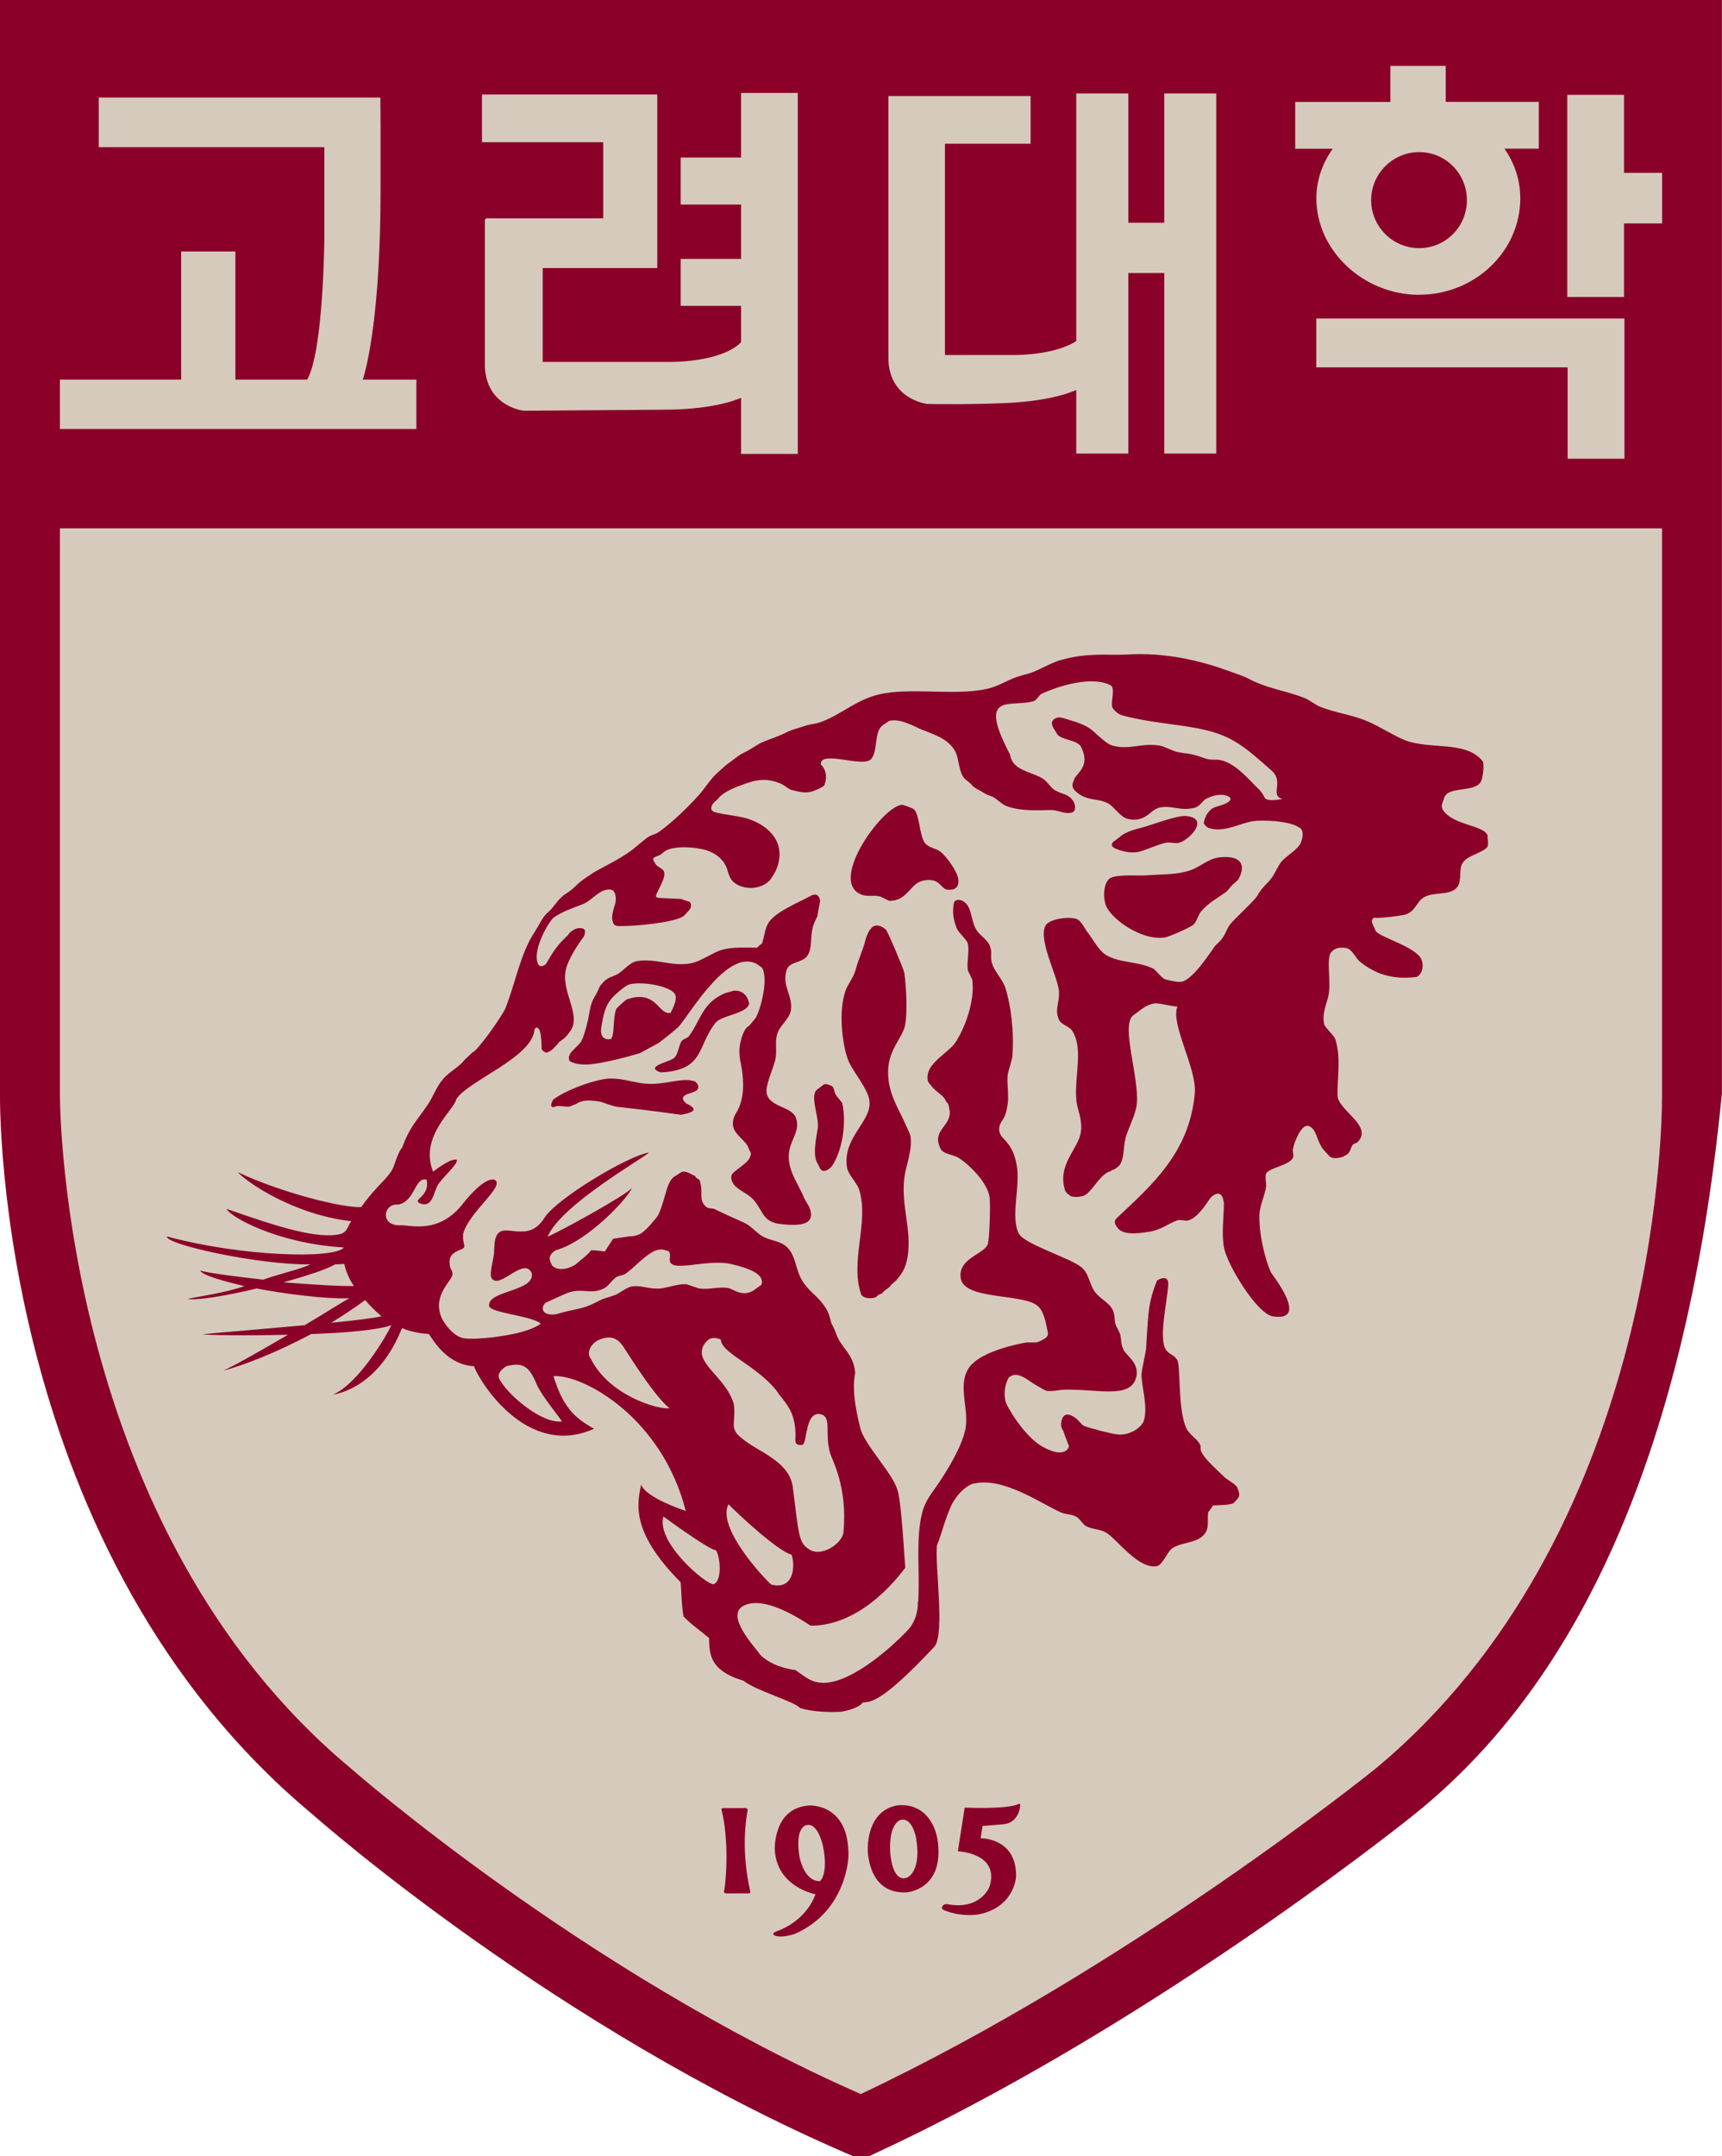
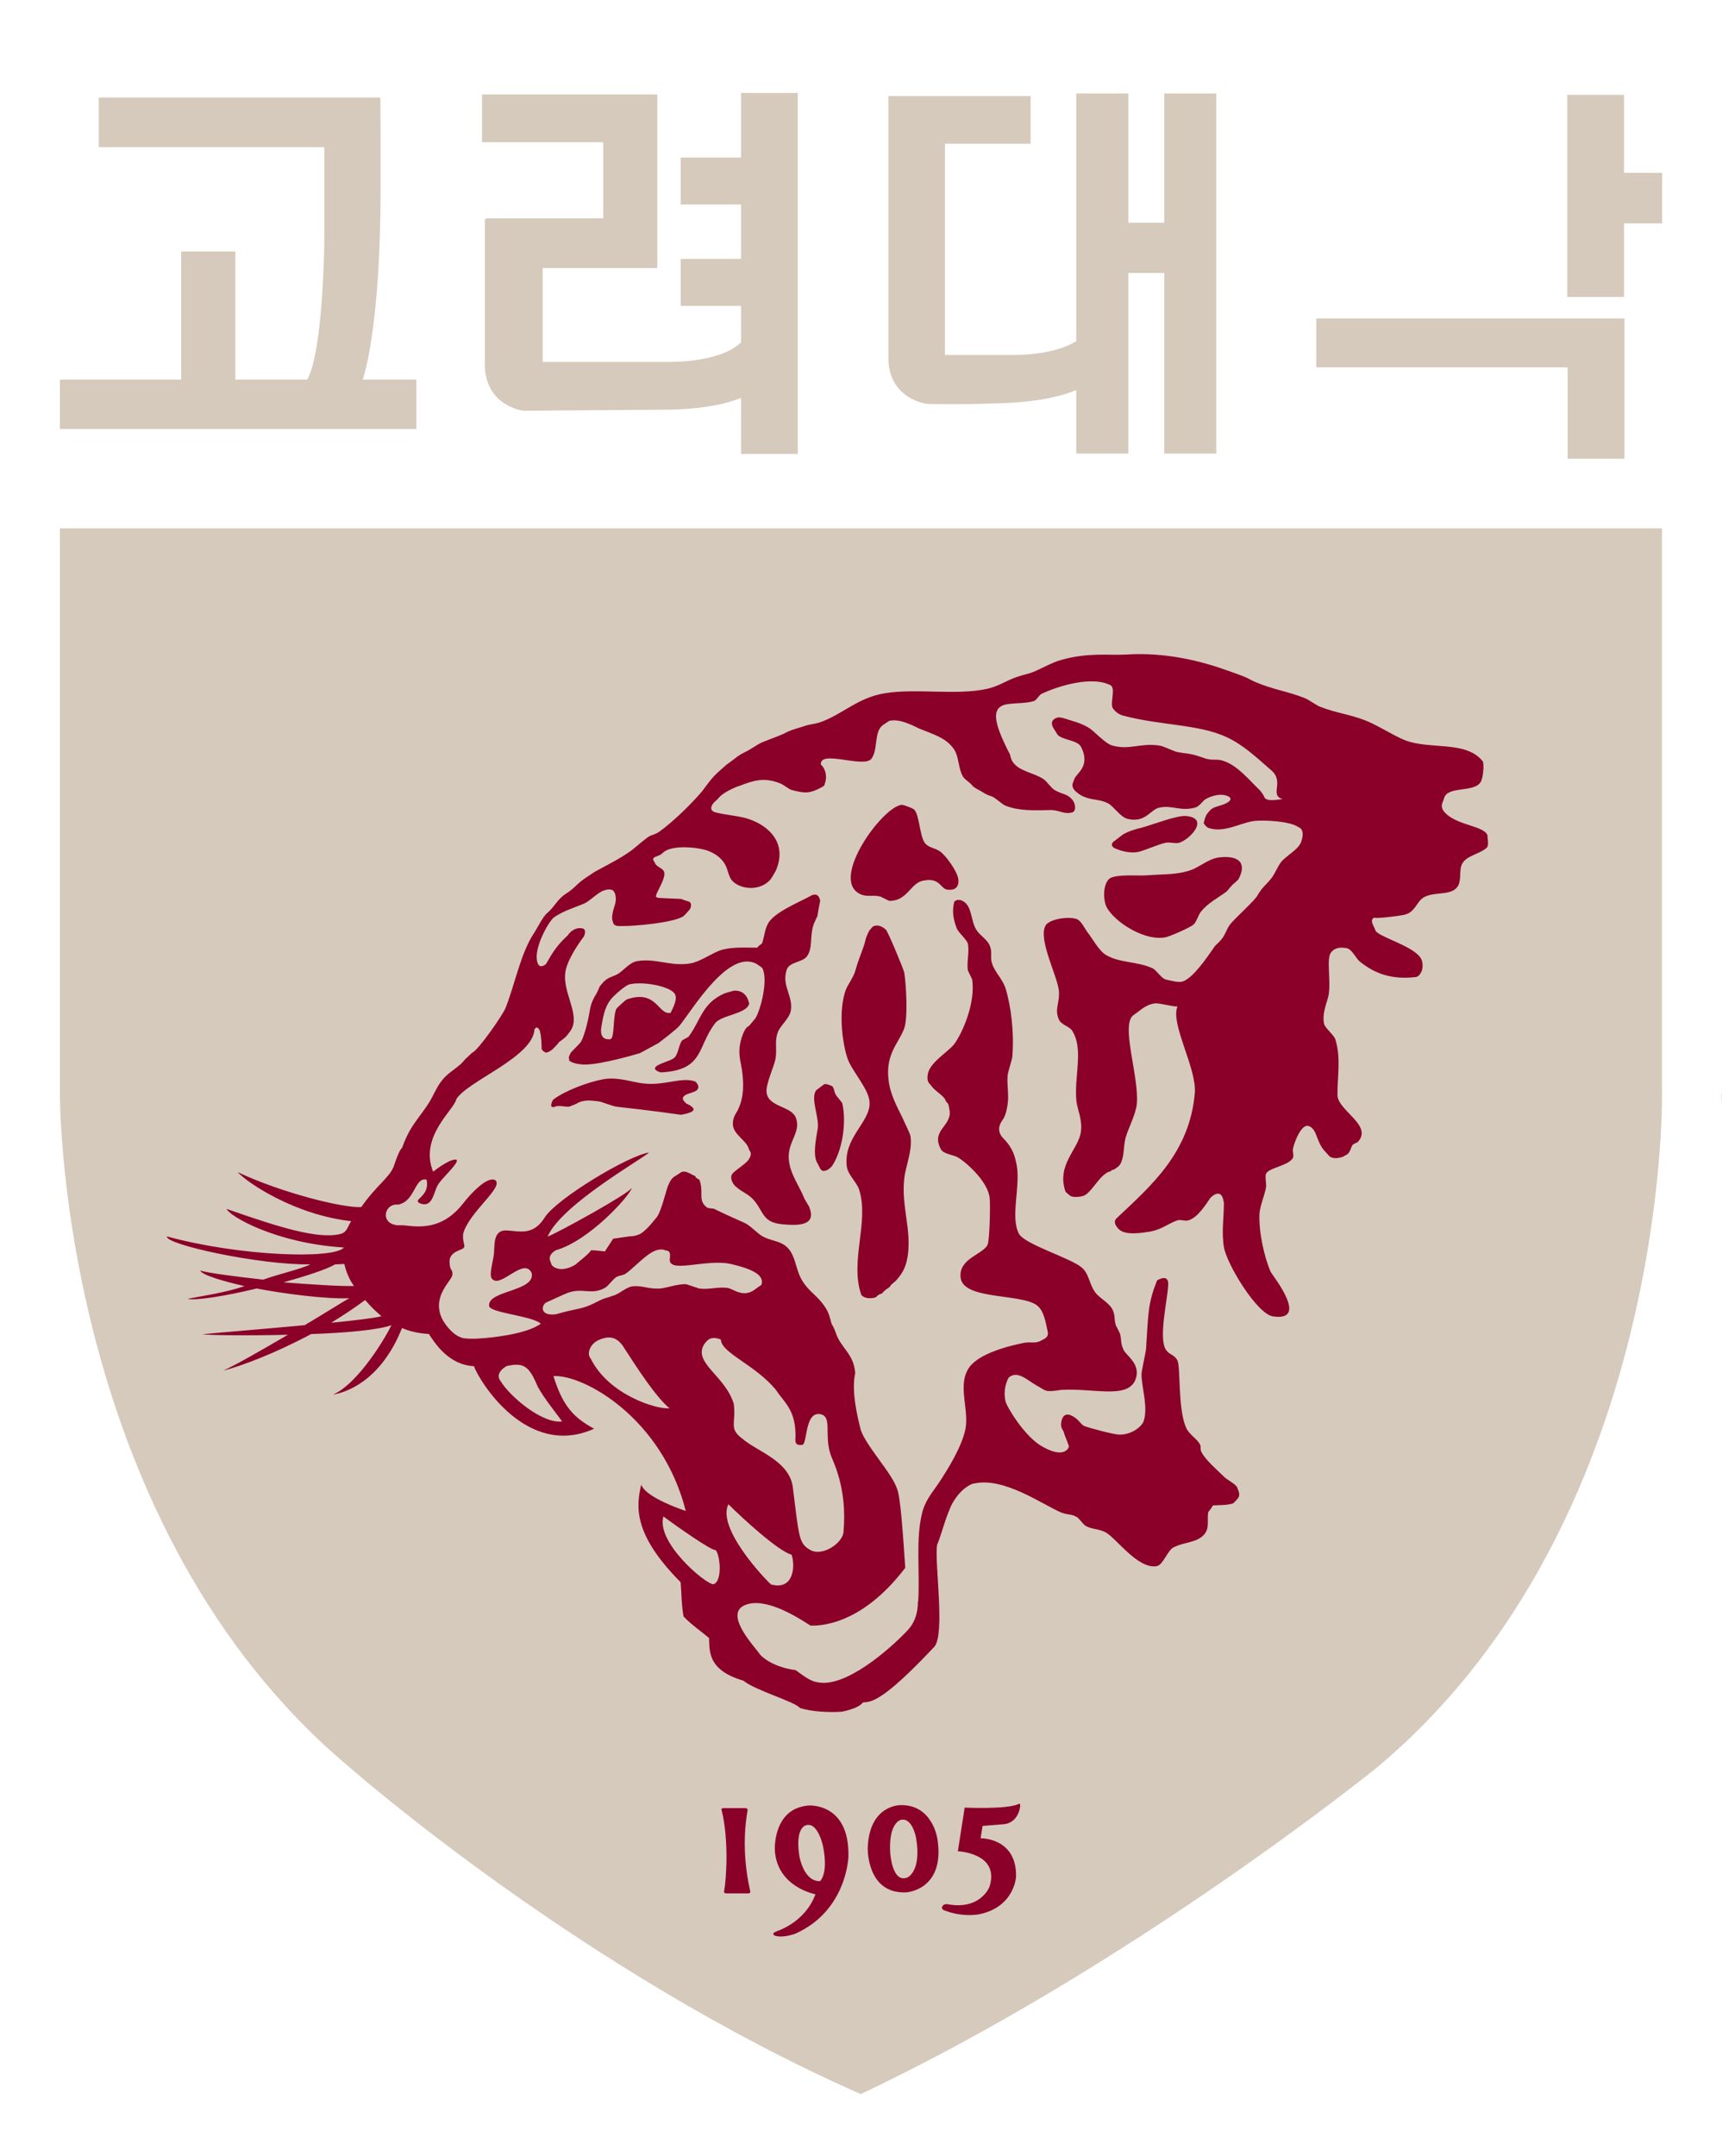
<svg xmlns="http://www.w3.org/2000/svg" id="_레이어_2" data-name="레이어 2" viewBox="0 0 200 250.35">
  <defs>
    <style>
      .cls-1 {
        fill: #d6cabc;
      }

      .cls-2 {
        fill: #8b0029;
      }
    </style>
  </defs>
  <g id="_레이어_1-2" data-name="레이어 1">
    <g>
-       <path class="cls-2" d="M199.99,126.96V0H0V127.04c-.02,2.13-.14,53.29,36.29,83.61l-.08-.07c1.14,1.02,28.39,24.9,62.24,39.49l.67,.28h1.82l.69-.33c31.15-14.45,59.67-37,62.4-39.17,.12-.1,.17-.14,.21-.17,17.79-14.23,31.46-39.81,35.75-83.72Z" />
+       <path class="cls-2" d="M199.99,126.96V0V127.04c-.02,2.13-.14,53.29,36.29,83.61l-.08-.07c1.14,1.02,28.39,24.9,62.24,39.49l.67,.28h1.82l.69-.33c31.15-14.45,59.67-37,62.4-39.17,.12-.1,.17-.14,.21-.17,17.79-14.23,31.46-39.81,35.75-83.72Z" />
      <path class="cls-1" d="M193.03,127.04v.31c0,4.29-.77,50.95-33.21,77.95-.26,.21-28.56,23.05-59.85,37.83-32.25-14.19-58.89-37.52-59.16-37.76l-.08-.07C7.34,177.51,6.96,128.9,6.96,127.12V61.34H193.03V127.04s0,0,0,0Z" />
      <path class="cls-2" d="M84.34,219.83h2.56c.35,0,.22-.32,.22-.32-1.04-4.59-.5-8.19-.3-9.26,0,0,.1-.32-.27-.32h-2.52c-.34,0-.21,.26-.21,.26,.86,3.53,.52,8,.3,9.29,0,0-.16,.34,.22,.34h0Zm9.47-10.19c-4.07,.39-3.82,5.16-3.82,5.16,.25,4.32,4.72,5.13,4.72,5.13-1.22,3.31-4.49,4.29-4.49,4.29-.77,.3-.21,.52-.21,.52,.98,.32,2.4-.25,2.4-.25,5.97-2.68,6.13-8.94,6.13-8.94,.13-6.39-4.74-5.92-4.74-5.92m1.45,8.78c-1.95,.06-2.42-2.97-2.42-2.97-.5-3.33,.79-3.52,.79-3.52,1.37-.43,1.96,2.4,1.96,2.4,.67,3.26-.34,4.09-.34,4.09Zm13.62-4.92s-.54-3.96-4.25-3.91c0,0-3.67-.09-3.84,4.99,0,0-.14,5.37,4.5,5.14,0,0,4.54-.28,3.59-6.22m-3.53,4.51c-1.76,.64-1.95-2.94-1.95-2.94-.19-3.43,1.21-3.76,1.21-3.76,1.41-.35,1.81,2.17,1.81,2.17,.64,3.9-1.07,4.54-1.07,4.54Zm4.62,3.07c3.92,.77,4.96-2,4.96-2,1.25-3.94-3.67-4.13-3.67-4.13l.79-5.07s4.94,.23,6.26-.42c0,0,.31-.21,.14,.54,0,0-.27,1.68-1.89,1.81l-2.43,.2-.23,1.43s4.2-.09,4.12,4.45c0,0-.16,3.51-4.26,4.37,0,0-1.92,.42-4.14-.48,0,0-.34-.16-.16-.43,0,0,.16-.32,.5-.25Zm-14.46-95.01c.31-.38,.71-.11,1.05,0,.32,.09,.32,.71,.51,1.02,.1,.22,.71,.84,.77,1.03,.5,2.28,0,5.27-1.03,7.01-.29,.53-.76,.81-1.1,.83-.43,.04-.57-.6-.72-.83-.66-.92-.16-3.1,0-4.13,.17-1.31-.86-3.43-.2-4.39,0,0,.71-.55,.72-.55Zm-31.03,2.41c.56-.17,1.35,.11,1.69,0l.75-.3c.86-.55,1.72-.4,2.59-.3,.44,.05,1.73,.61,2.16,.63,.69,.08,3.95,.43,7.43,.93-.03-.01,1.85-.25,1.38-.77,.3,.34-.05-.28-.76-.53l-.24-.26s-.6-.52,.52-.9c-.43,.12,.74-.17,.96-.41,.45-.48-.21-1-.21-1-1.64-.55-3.49,.5-5.95,.24-1.21-.1-2.94-.79-4.65-.51-1.86,.33-4.6,1.38-5.91,2.4,0,0-.62,1.09,.25,.8h0Zm20.76-13.45c1.68-.1,1.75,1.64,1.79,1.46-.19,1.24-3.24,1.35-3.96,2.32-2.13,2.77-1.25,5.43-6.28,5.71,0,0-1.01-.23-.62-.65,.32-.34,1.54-.66,1.99-.93,.65-.37,.6-1.42,1.03-2.07,.09-.16,.66-.36,.8-.5,1.41-1.91,1.57-3.85,4.07-4.98,.1-.06,1.01-.32,1.19-.36h0Z" />
      <path class="cls-2" d="M101.36,107.59c.57-.32,1.14,0,1.52,.34,.22,.15,2.06,4.57,2.15,5.01,.24,1.6,.42,5.31-.02,6.49-.62,1.65-2.15,2.93-1.82,5.87,.18,1.73,.94,3.07,1.67,4.57,.09,.25,.84,1.72,.88,2.02,.28,1.58-.58,3.62-.71,4.9-.39,3.19,.89,6.08,.38,9.12-.21,1.31-.64,1.97-1.35,2.78l-.57,.49c-.16,.32-.44,.42-.73,.65l-.35,.36c-.54,.13-.59,.44-.81,.47-1.36,.3-1.64-.49-1.56-.31-1.38-3.9,.93-8.45-.25-12.21-.27-.86-1.29-1.73-1.43-2.65-.47-3.37,2.68-5.15,2.64-7.42,0-1.61-2.13-3.72-2.61-5.31-.6-1.87-1-5.44-.18-7.77,.19-.57,.92-1.52,1.13-2.28,.39-1.46,.99-2.65,1.19-3.62,.07-.29,.26-.72,.41-1,.06-.09,.34-.44,.43-.49Zm40.23-8.04c2.27-.27,3.3,.63,2.23,2.57l-.45,.42c-.18,.07-.79,.86-.91,.97-1.1,.81-2.14,1.31-2.98,2.34-.29,.34-.52,1.22-.88,1.52-.57,.41-2.75,1.37-3.3,1.47-2.76,.44-6.51-2.31-6.92-3.9-.36-1.36,0-2.69,.59-3,.93-.47,3.38-.23,4.22-.31,2.13-.16,3.46-.04,5.09-.6,.99-.32,2.12-1.35,3.31-1.48Zm-11.75-.92s1.29,.54,2.45,.26c.82-.21,2.34-.9,3.1-1.04,.46-.11,1.11,.13,1.56,0,1.26-.38,3.58-2.85,.8-3.11-1.01-.1-4.01,1.04-4.95,1.3-.94,.24-1.52,.39-2.3,.8-.21,.12-1.28,1-1.15,.85,0,0-.71,.59,.48,.93h0Zm-19.83,4.66c-.81-.11-.81-1.47-2.85-1.03-1.42,.3-1.81,2.39-3.89,2.33l-1.03-.5c-.9-.22-1.55,.1-2.34-.29-3.65-1.71,2.83-10.46,4.92-10.35,.11,0,1.19,.39,1.32,.51,.65,.57,.65,3.01,1.26,3.89,.47,.62,1.2,.57,1.83,1.04,.66,.5,1.91,2.22,2.06,3.12,0,0,.34,1.5-1.3,1.28Zm33.7,70.75h0s0,0,0,0Zm29.07-76.99s0,.03,0,.05c0,0,.01,0,.01,.01-.01-.03-.01-.05-.02-.06h0Zm-32.7-2.47s.04-.09,.06-.13c-.07,.14-.08,.16-.06,.13Zm-15.75,44.23s-.03,0-.04,0c.04,.03,.06,.03,.04,0Zm-30.03-34.87c-1.41,.79-4.5,2-5.14,3.37-.36,.72-.36,1.34-.65,2.21-.04,.09-.42,.25-.54,.51-1.5,0-2.83-.1-4.13,.25-1.02,.29-2.49,1.37-3.62,1.57-2.3,.4-4.06-.63-6.22-.26-.96,.17-1.58,1.16-2.37,1.56-.68,.32-.95,.32-1.48,.8l-.48,.55c-.13,.34-.29,.66-.46,.98-.47,.71-.66,1.42-.77,2.18-.11,.74-.54,2.51-.93,3.24-.19,.35-1.16,1.15-1.3,1.47-.07,.22-.29,.44,0,.77-.34-.37-.27,.36,1.6,.46,2.05,.04,6.52-1.33,6.52-1.33l2.14-1.16c.42-.32,2.08-1.58,2.45-2.02,1.56-1.94,5.74-9,9-7.15l.59,.42c.78,1.31-.2,5.03-.79,5.89l-.74,.88c-.58,.19-.99,1.69-1.07,2.39-.14,1.11,.19,2.12,.27,2.74,.17,1.34,.31,3.04-.52,4.69-.18,.32-.65,.9-.52,1.79,.16,1.02,1.6,1.76,1.81,2.6,.13,.42,.5,.49,0,1.3-.28,.43-1.46,1.18-1.81,1.55-.47,.48-.06,1.22,.25,1.52,.9,.81,1.64,.91,2.33,1.84,.99,1.27,.93,2.38,3.12,2.59,1.71,.16,4.14,.26,3.11-2.08l-.51-.87c-.61-1.52-1.68-2.88-1.82-4.55-.2-2.12,1.51-3.2,.79-4.92-.57-1.32-3.16-1.17-3.38-2.88-.11-.95,.86-2.98,1.04-3.89,.2-1.24-.13-2.03,.27-3.1,.26-.76,1.39-1.62,1.52-2.57,.24-1.71-1.08-2.79-.5-4.66,.29-.96,1.79-.85,2.35-1.57,.72-.96,.32-2.29,.76-3.63,.04-.16,.41-.96,.49-1.1-.04-.06,.3-1.74,.3-1.74-.22-1.05-.88-.62-.96-.66m-16.41,13.67c-1.45,.33-1.58-2.76-5.07-1.56-.18,.07-1.16,.97-1.24,1.11-.41,.92-.19,3.28-.65,3.5,0,0-1.36,.34-1.09-1.38,.42-2.73,.94-3.23,2.32-4.38,.19-.15,.7-.54,.97-.6,1.65-.37,4.68,.25,5.23,1.09,.47,.69-.52,2.23-.46,2.21Z" />
      <path class="cls-2" d="M172.79,97.09c-.24-1.26-3.68-1.18-5.07-2.86-.52-.68-.13-1.05,0-1.55,.39-1.48,3.54-.6,4.27-1.92,.3-.55,.4-2.18,.2-2.4-1.97-2.42-6.13-1.27-9.07-2.44-1.41-.58-3.17-1.76-4.66-2.32-1.87-.71-3.31-.82-5.18-1.56-.43-.18-1.26-.79-1.7-.97-2.08-.83-3.73-1-5.79-1.89-.25-.09-.88-.45-1.15-.56-.83-.35-1.09-.4-1.97-.73-3.2-1.16-7.28-2.19-11.93-1.89-2.03,.11-4.37-.27-7.51,.63-1.08,.27-2.6,1.21-3.62,1.53-.72,.21-1.33,.34-1.99,.62-.9,.37-1.7,.89-2.94,1.19-3.56,.8-8.31-.08-11.92,.52-3.13,.5-4.94,2.48-7.51,3.37-.79,.26-1.11,.18-1.88,.46-.45,.15-1.52,.44-1.88,.64-1.07,.55-1.77,.72-2.98,1.23-.61,.27-1.33,.83-1.92,1.1-.87,.43-.92,.55-1.64,1.08l-.59,.43s-1.27,1.11-1.42,1.3c-.5,.53-.99,1.25-1.42,1.8-1.32,1.54-3.29,3.46-4.93,4.65-.6,.43-1.01,.34-1.54,.8-.62,.47-1.17,.97-1.75,1.42-1.36,.97-2.71,1.62-4.21,2.44l-.96,.64c-1.27,.83-1.21,1.17-2.53,2-.86,.59-1.23,1.46-2.02,2.14-.52,.4-1.12,1.67-1.47,2.21-1.63,2.38-2.24,5.9-3.4,8.85-.35,.84-3.18,4.92-3.88,5.18l-.52,.49c-.4,.34-.4,.44-.77,.8-.84,.74-1.68,1.17-2.33,2.08-.53,.7-.84,1.53-1.32,2.32-.74,1.22-1.96,2.57-2.58,3.89-.25,.49-.43,.98-.61,1.45-.06,.07-.11,.15-.13,.15-.32,.4-.86,2.07-.86,2.07-.57,1.33-1.94,2.09-3.75,4.66-2.11,.15-9.4-1.7-14.35-4.05,1.11,1.24,6.67,4.98,13.18,5.69-.43,.64-.47,1.29-1.25,1.49-2.61,.64-7.13-.78-13.22-2.91,.35,.85,5.71,3.99,13.63,4.48-1.17,1.38-12.04,1.03-20.55-1.28-.32,.89,10.63,3.32,16.64,3.24-1.03,.53-3.73,1.14-5.47,1.77-2.74-.3-6.56-.78-7.31-1.06,.17,.55,2.88,1.29,5.13,1.81-2.16,.77-5.35,1.22-6.6,1.48,.91,.23,4.37-.32,8.02-1.2,3.19,.61,8.08,1.25,10.77,1.13-.67,.34-3.2,1.96-5.2,3.13-5.11,.48-10.66,.91-11.86,1.06,.67,.1,5.15,.17,9.92,.05-2.92,1.71-6.02,3.49-7.52,4.17,2.22-.57,6.17-2.08,10.21-4.25,4.01-.14,7.77-.47,9.33-1.03-.54,1.17-3.78,6.76-6.79,8.06,1.3-.21,5.49-1.39,8.02-7.73,.9,.39,1.92,.62,3.12,.69,.67,1.01,2.25,3.59,5.24,3.74,.61,1.74,6.16,10.78,13.95,7.26-2.25-1.23-3.61-2.49-4.72-6.11,3.46-.21,12.61,4.81,15.37,15.66-2.17-.73-4.88-1.98-5.17-3.07-.6,2.51-.99,5.75,4.57,11.34,.11,1.2,.09,2.63,.34,3.98,.92,.96,1.98,1.67,2.96,2.5,.07,1.57-.15,3.74,3.99,4.95,1.41,1.16,5.92,2.4,6.58,3.18,1.35,.43,3.35,.52,4.81,.43,0,0,1.96-.33,2.49-1.08,.98-.05,2.31-.09,8.31-6.48,1.26-1.5,0-9.77,.3-11.78,.59-1.46,.85-2.8,1.65-4.6,0,0,.81-1.77,2.35-2.48,.1-.05,.19-.05,.32-.08,3.46-.78,7.96,2.46,10.08,3.36,.78,.32,1.18,.15,1.81,.52,.31,.16,.74,.86,1.05,1.04,.76,.43,1.49,.31,2.34,.76,1.24,.69,3.76,4.33,5.95,3.91,.68-.16,1.22-1.72,1.8-2.1,1.02-.63,2.45-.57,3.37-1.28,1.04-.82,.62-1.75,.77-2.86,0-.05,.48-.57,.53-.8,.51-.05,1.63,0,2.34-.23,.09-.03,.39-.38,.51-.51,.45-.47,.12-.96,0-1.34-.16-.41-1.21-.9-1.54-1.26-.78-.77-2.11-1.9-2.61-2.84-.24-.48,.06-.58-.27-1.06-.34-.54-1.25-1.1-1.52-1.79-1-2.22-.6-7.18-1.04-7.87-.41-.67-.92-.58-1.32-1.2-.86-1.37,.2-5.76,.28-7.51,.08-1.4-1.29-.52-1.29-.52-1.13,2.79-1.01,4.03-1.29,8.03-.04,.35-.52,2.49-.52,2.87-.02,1.4,.8,3.77,.25,5.44-.18,.55-1.31,1.6-2.85,1.56-.58,0-3.48-.75-4.14-1.03-.13-.07-.74-.77-.79-.79-1.44-1.14-1.74-.07-1.81,.5-.04,.6,.2,.72,.32,1.05,.05,.33,.64,1.58,.58,1.68-.02,.13-.53,1.49-3.22-.1-2.03-1.23-4.03-4.61-4.14-5.19-.28-1.3,.12-2.28,.37-2.73,1.01-.92,2.22,.35,3.23,.9,.26,.13,.88,.57,1.19,.63,.6,.1,1.55-.11,1.68-.11,3.93-.23,8.01,1.2,8.71-1.45,.44-1.66-1.2-2.55-1.48-3.23-.37-.85-.18-.89-.39-1.82-.04-.07-.3-.67-.37-.75-.4-.69-.11-1.29-.51-2.07-.41-.84-1.58-1.35-2.06-2.08-.67-.96-.67-2.15-1.57-2.85-1.33-1.09-6.64-2.67-7.25-3.9-1.01-1.96,.23-5.56-.26-8.01-.27-1.44-.73-2.23-1.61-3.12-.34-.35-.5-.86-.38-1.33,.23-.86,.68-.63,.95-2.56,.17-1.06-.1-2.25,0-3.36,0-.18,.51-1.87,.54-2.07,.24-2.89-.14-5.92-.78-8.01-.31-1.02-1.25-1.9-1.56-2.87-.27-.81,.06-1.28-.27-2.08-.26-.71-1.16-1.21-1.52-1.79-.71-1.03-.5-2.78-1.57-3.38-.79-.44-1.07,.17-1.02,0-.26,.95-.21,1.88,.25,3.1,.19,.53,1.16,1.3,1.31,1.82,.2,.96-.15,2.12,0,3.11l.5,1.04c.4,2.6-1.02,6.05-2.07,7.5-.74,.96-2.97,2.19-3.1,3.63-.11,.9,.25,.93,.48,1.3,.33,.48,1.4,1.1,1.57,1.55,.12,.34,.25,.27,.38,.6l.13,.71c.18,1.81-2.18,2.22-1.04,4.4,.32,.63,1.44,.63,2.06,1.02,1.18,.75,3.41,2.85,3.62,4.64,.1,.79,0,4.96-.24,5.46-.54,1.15-3.45,1.6-3.12,3.89,.37,2.49,6.94,1.79,8.79,3.1,.88,.61,1.06,1.95,1.32,3.13,.15,.64-.5,.86-.78,1.01-.69,.4-1.19,.09-2.07,.28-2.14,.43-5.55,1.39-6.45,3.12-1.13,1.98,.2,4.7-.28,6.97-.47,2.07-2.02,4.57-3.13,6.24-.69,1.01-1.56,2.01-1.89,3.44-.76,3.06-.23,6.67-.45,10.26l-.04,.03s.13,1.86-1.12,3.22c-1.43,1.56-6.36,6.18-9.85,6.18-1.3-.04-1.83-.47-3.24-1.49-.89-.08-2.95-.57-4.13-1.81-.37-.66-4.24-4.58-1.81-5.7,2.29-1.05,5.98,1.24,7.69,2.35,.69,0,5.69,.25,11-6.71-.25-3.65-.55-8.31-.95-9.16-.55-1.78-3.57-4.94-4.21-6.83-.4-1.54-1.12-4.54-.65-6.63-.2-2.33-1.67-2.84-2.28-4.72-.17-.48-.37-.85-.47-.99-.18-.68-.31-1.29-.73-1.91-.92-1.41-1.82-1.72-2.67-3.09-.88-1.43-.72-3.21-2.08-4.15-.75-.5-1.75-.55-2.58-1.03-.61-.36-1.37-1.24-2.07-1.55-.82-.37-1.04-.47-1.87-.84-.41-.2-1.14-.52-1.5-.71-.36-.21-.73-.03-1.04-.28-1-.85-.28-1.61-.78-3.09-.05-.18-.44-.19-.53-.52-.41-.11-1.14-.77-1.7-.38-.77,.57-.99,.4-1.47,1.59-.28,.78-.81,3.08-1.33,3.64-.46,.56-1.06,1.33-1.79,1.84-.69,.36-1.29,.32-1.29,.32l-1.94,.28-.96,1.48s-1.06-.14-1.61-.14c-.16,.36-1.44,1.34-1.84,1.69-1.64,.96-2.65,.28-2.76-.07-.08-.31-.6-.96,.51-1.62,3.8-1.07,8.46-6.15,8.85-7.25-.48,.74-8.35,5.08-9.8,5.67,1.56-3.71,11.19-9.13,11.78-9.77-2.46,.38-10.67,5.33-12.1,7.52-1.36,2.21-2.97,1.59-4.48,1.53-1.47-.05-1.35,1.53-1.42,2.5-.02,.95-.75,2.87-.13,3.21,1.01,.86,3.66-2.65,4.5-.76,.46,2.11-4.99,2.01-4.94,3.72-.26,.9,5.03,1.21,6,2.16-1.7,1.24-5.86,1.64-7.1,1.71-.77,.06-1.47,.03-1.87-.03-.69-.12-1.59-.75-2.38-2.04-1.51-2.74,1.04-4.62,1.08-5.32,.06-.73-.29-.34-.33-1.49-.04-1.15,1.25-1.34,1.58-1.58,.37-.26-.1-.57,0-1.69,.67-2.52,4.78-5.43,3.73-6.23-.96-.51-2.95,1.69-3.72,2.69-2.83,3.65-6.12,2.5-7.24,2.55-2.49,.13-2.06-2.59-.31-2.4,2.01-.41,1.86-3.19,3.29-2.91,.46,2.03-1.79,2.32-.74,2.77,1.44,.57,1.57-1.31,2.03-2.1,.43-.8,2.45-2.53,2.22-2.96-.59-.21-2.08,.86-2.75,1.38-1.64-4.1,2.49-7.21,2.7-8.43,1.36-2.14,8.94-4.88,9.08-8.13l.21-.18s.14-.09,.37,.29h.01c.05,.2,.09,.41,.15,.63,.01,.27-.01,.51-.01,.51l.03-.32c.06,.51,.04,.95,.06,.85v.49c.07,.29,.45,.44,.52,.47,.16-.03,.58-.16,.97-.61,.06-.07,.5-.49,.5-.59,.73-.53,.86-.61,1.37-1.34,1.3-1.9-1.21-4.67-.51-7.23,.48-1.7,2.06-3.71,2.06-3.71,.43-.97-.25-.96-.25-.96-1-.18-1.7,.89-1.55,.75-1.28,1.2-1.67,1.79-2.6,3.4,0,0-.78,.71-1.01-.26-.45-1.6,1.37-4.76,1.94-5.16,1.06-.73,2.15-1.05,3.48-1.59,.67-.28,1.67-1.36,2.34-1.54,.33-.11,.69-.18,1.03,0,0,0,.5,.37,.27,1.54,0,0-.51,1.4-.33,1.92,.11,.35,.06,.68,.85,.68,1.86,.03,6.02-.4,7.23-1.05,.28-.11,.55-.52,.8-.76,.38-.39,.29-.97,0-1.03l-.8-.26c.61-.09-3.51-.12-2.84-.24-.72,.12,.97-1.92,.78-2.89-.08-.46-.89-.65-1.04-1.02-.08-.23-.52-.57,0-.78l.6-.25c.2-.14,.42-.39,.7-.52,1.3-.6,3.64-.31,4.66,0,.11,.06,1.78,.52,2.34,2.08,.15,.44,.26,.92,.51,1.31,.78,1.07,3.06,1.46,4.4,.18,.27-.25,.59-.85,.79-1.21,1.33-3.06-.64-5.13-3.13-5.98-1-.36-2.63-.46-3.88-.78-.89-.25-.36-.99-.1-1.22l.38-.34c.49-.73,2.03-1.38,2.59-1.55,1.37-.52,2.72-1.04,4.66-.25,.29,.1,1.05,.69,1.27,.75,1.47,.37,2.03,.48,3.39-.23,.55-.27,.46-.34,.51-.5,.48-1.39-.48-2.31-.45-2.16-.29-1.87,5.04,.44,5.87-.74,.78-1.06,.27-3.1,1.3-3.88,.12-.07,.73-.5,.78-.51,.99-.21,1.86,.2,2.65,.51l.84,.4c1.68,.69,3.14,1.07,4.04,2.44,.57,.9,.46,2.21,1.02,3.13,.24,.39,.79,.64,1.08,1.04,.24,.28,.7,.47,1.01,.65,.48,.3,.66,.42,1.28,.62,.46,.19,1.13,.88,1.56,1.06,1.58,.64,3.47,.55,5.18,.51,1.02-.04,1.62,.55,2.58,.27,.5-.17,.35-1.04,.04-1.42-.62-.78-1.09-.6-2.11-1.18-.4-.25-.91-1.04-1.3-1.28-1.18-.77-2.9-.88-3.61-2.08-.1-.19-.23-.54-.25-.76l-.29-.55c-1.43-2.9-1.89-4.63-.51-5.17,.86-.32,2.73-.14,3.65-.52,.21-.11,.6-.69,.76-.78,2.06-.98,5.92-2.12,8.04-1.03,.64,.3,0,1.95,.24,2.59,.13,.28,.61,.76,1.15,.92,4.45,1.2,8.89,1,12.15,2.54,1.95,.92,3.44,2.35,5.19,3.87,1.5,1.34-.28,2.85,1.27,3.31-1.06,.14-1.96,.26-2.14-.29-.05-.14-.37-.62-.52-.76-1.17-1.11-2.52-2.81-4.13-3.36-.84-.31-1.2-.04-2.09-.28l-1.04-.35c-1.12-.32-1.21-.21-2.31-.43-.49-.1-1.6-.7-2.09-.75-2.2-.33-3.43,.56-5.45,0-.93-.27-2.12-1.75-2.87-2.14-.93-.53-1.79-.71-2.83-1.05-.42-.11-.64-.11-.95,.05-.57,.34-.38,.85-.09,1.27,.17,.23,.32,.62,.52,.74,.73,.53,2.19,.53,2.59,1.29,1.14,2.26-.54,3.05-.78,3.72-.12,.41-.44,.73,0,1.28,.24,.29,.76,.65,1.05,.76,1.05,.46,1.88,.28,2.86,.79,.7,.37,1.43,1.63,2.33,1.82,2.07,.44,2.57-1.09,3.62-1.32,1.5-.33,2.43,.46,4.15,0,.57-.15,.89-.83,1.29-1.02,.99-.53,1.98-.6,2.6-.28,0,0,.67,.32-.27,.79-.54,.29-.99,.29-1.54,.57-.38,.2-.71,.73-.77,.82-.18,.36-.3,.9-.29,.94,.16,.29,.39,.45,.53,.53,1.8,.62,3.65-.55,5.19-.78,1.15-.18,4.36,0,5.28,.7,0,0,.85,.18,.3,1.73-.34,.93-1.82,1.61-2.38,2.4-.33,.45-.69,1.3-1.02,1.74-.55,.71-.64,.68-1.19,1.34l-.38,.55c-.23,.66-2.86,2.9-3.36,3.65-.3,.44-.43,.92-.75,1.39-.47,.68-.82,.79-1.06,1.2-.76,1.09-2.25,3.31-3.48,3.87-.55,.23-1.32-.02-2.09-.18-.52-.14-1.09-1.1-1.54-1.31-1.81-.83-3.83-.59-5.43-1.56-.8-.48-1.54-1.88-2.1-2.59-.38-.49-.72-1.35-1.29-1.57-.93-.32-3.18-.02-3.62,.78-.85,1.63,1.38,5.81,1.56,7.53,.13,1.46-.54,2.12,0,3.35,.25,.63,1.22,.79,1.54,1.3,1.4,2.21,.18,5.33,.51,8.28,.13,.92,.68,2.06,.52,3.39-.22,2.07-2.88,3.85-1.81,6.99,.04,.13,.54,.49,.58,.53,.41,.2,1.06,.12,1.5,0,.86-.3,1.7-2.03,2.6-2.59,.09-.11,.39-.25,.55-.25,.1-.18,.34-.19,.48-.26,.38-.29,.53-.3,.76-.78,.37-.84,.24-1.67,.52-2.87,.27-.99,1.19-2.75,1.3-3.89,.32-3.17-1.98-9.37-.33-10.39,.63-.39,1.26-1.14,2.35-1.31,.48-.12,2.05,.37,2.72,.35-.01,.02-.02,.02-.02,.02-.84,1.98,2.26,7.17,2.02,10.03-.6,6.97-5.15,10.82-9.08,14.53-.45,.44-.07,.94,.27,1.29,.77,.74,2.66,.41,3.65,.26,1.42-.29,2.06-.93,3.1-1.29,.38-.15,.85,.09,1.28,0,1.07-.29,1.99-1.74,2.59-2.62,0,0,1.27-1.36,1.54,.44l.03,.1c0,1.68-.29,3.53,0,5.17,.31,1.95,3.85,7.79,5.7,8.05,4.32,.63-.1-4.8-.28-5.19-.71-1.64-1.39-4.57-1.29-6.73,.02-.79,.68-2.39,.77-3.13,.04-.37-.15-1.23,0-1.53,.34-.69,2.63-.92,3.12-1.83,.13-.26-.06-.73,0-1.02,.11-.63,.56-1.78,1.04-2.32,.31-.39,.75-.6,1.29,0,.44,.5,.56,1.65,1.3,2.49l.64,.7c.76,.49,2-.16,1.68-.09,.8-.22,.71-1.04,1.04-1.32,.06-.05,.51-.25,.51-.25,1.87-1.93-2.28-3.66-2.33-5.45-.04-1.98,.44-4.28-.24-6.47-.17-.55-1.19-1.32-1.31-1.81-.28-1.25,.37-2.57,.52-3.36,.29-1.65-.28-4.2,.27-4.93,.3-.4,.81-.7,1.8-.52,.66,.12,1.1,1.19,1.55,1.56,1.7,1.37,3.66,2.13,6.49,1.8,.35,0,.64-.54,.7-.69,.18-.52,.15-1.18-.19-1.63-1.02-1.37-4.96-2.41-5.18-3.09-.15-.51-.78-1.19-.09-1.53-.38,.22,2.43-.08,3.44-.29,1.32-.29,1.42-1.6,2.33-2.06,1.29-.68,3.18-.09,3.91-1.29,.43-.78,.09-1.89,.5-2.61,.51-.92,2.05-1.1,2.84-1.83,.24-.22,.13-1.02,.07-1.27m-104.14,60.59c-.51-.56-.08-1.67,.86-2.13,1.73-.82,2.45,.13,2.82,.58,1.68,2.61,3.86,5.98,5.47,7.32-1.49,.15-7.07-1.56-9.15-5.77m14.25,26.2c-.91,0-6.68-4.85-5.81-7.87,1.71,1.26,5.55,3.95,6.03,3.89,.51,.3,.92,3.64-.23,3.98m6.7,.02c-.75-.66-6.34-6.57-4.95-9.31,1.54,1.54,5.81,5.47,7.33,5.85,.43,1.12,.37,4.21-2.39,3.46m.6-22.55c.98,1.46,2.32,2.32,2.25,5.48-.09,.77,.16,.93,.8,.87,.59-.17,.27-3.81,2.03-3.58,1.5,.23,.48,2.31,1.23,4.65,.27,.84,1.97,3.84,1.52,8.99-.04,1.33-2.57,3.06-4.01,2.05-1.18-.72-1.18-1.6-1.86-7.04-.29-3.21-4.2-4.31-5.86-5.78-1.67-1.22-.71-1.83-1.02-4.06-.96-3.23-4.72-4.73-3.46-6.88,.39-.53,.77-1.04,1.96-.59,.07,1.6,3.88,2.83,6.43,5.88m-26.7-10.18c-.1,.05-.11,.06,.03-.01,0,0-.02,0-.03,.01,.39-.17,2.06-.96,2.5-1.12,1.77-.63,2.71,.32,4.34-.59,.38-.24,.81-.86,1.17-1.15,.3-.28,.87-.24,1.23-.5,.9-.61,2.58-2.54,3.74-2.75,.67-.12,.66,.05,1,.08,0,.07,.5-.1,.37,.9-.31,1.91,4.2-.02,7.16,.68,2.01,.48,3.97,1.16,3.45,2.46,.07-.14-.59,.4-.75,.5-1.39,1-2.47-.1-3.17-.2-1.21-.15-2.07,.23-3.31,.07,0-.02-1.49-.5-1.49-.5-.94-.05-2.29,.44-3.01,.5-1.36,.1-2.02-.38-3.24-.25-.6,.07-1.56,.85-1.99,1-.4,.15-.86,.29-1.25,.41-.27,.07-.94,.43-1.25,.58-1.23,.61-1.97,.61-3.5,1.01l-.88,.24c-1.9,.25-1.71-1.05-1.12-1.38m-4.62,7.4c2.04-.48,2.64,.05,3.62,2.37,.72,1.37,2.24,3.19,2.83,4.06-2.35,.27-6.09-2.94-7.14-4.69-.66-.86,.35-1.55,.69-1.73m-25.96-9.72c2.69-.75,5.06-1.52,6.05-2.1,.36-.02,.71-.02,1.07-.05,.15,.71,.43,1.44,.85,2.15,.09,.15,.19,.29,.27,.41-1.63,.04-4.9-.17-8.24-.43m5.59,4.7c1.35-.82,2.67-1.7,3.95-2.64,.57,.67,1.2,1.29,1.89,1.88-.72,.2-3,.48-5.84,.76Z" />
      <path class="cls-2" d="M63.51,151.16s.03-.01,.03-.01c-.15,.07-.13,.06-.03,.01Z" />
      <g>
        <path class="cls-1" d="M188.62,11.01h-6.59v23.47h6.59v-8.54h4.42v-5.87h-4.42V11.01Z" />
        <g>
          <path class="cls-1" d="M182.37,36.98h-29.49v5.67h29.19v10.61h6.6v-16.28h-6.31Z" />
-           <path class="cls-1" d="M164.83,28.81c-3.07,0-5.58-2.5-5.58-5.57s2.51-5.58,5.58-5.58,5.54,2.49,5.54,5.58-2.48,5.57-5.54,5.57m0,5.41c6.46,0,11.74-5.03,11.74-11.19,0-2.09-.64-4.06-1.84-5.77h3.99v-5.43h-10.81V7.65h-6.43v4.19h-11.05v5.43h4.36c-1.22,1.7-1.9,3.68-1.9,5.77,0,6.06,5.46,11.19,11.95,11.19" />
          <path class="cls-1" d="M44.2,21.94v-6.84l-.02-3.48v-.3H11.47v5.77h26.2v10.52c0,.13-.09,13.16-2,16.47h-8.33v-14.88h-6.3v14.88H6.96v5.73H48.36v-5.73h-6.22c.5-1.63,2.06-7.73,2.06-22.14" />
          <path class="cls-1" d="M86.07,10.79v7.5h-7.01v5.46h7.01v6.31h-7.01v5.45h7.01v4.23c-2.43,2.4-8.31,2.28-8.37,2.28h-14.67v-10.9h13.31V10.97h-20.36v5.54h14.08v8.84h-13.64v.11h-.1v17.12c.18,4.63,4.48,5.11,4.52,5.11l16.09-.12c5.39,0,8.2-.97,9.14-1.38v6.51h6.59V10.79h-6.59Z" />
          <path class="cls-1" d="M135.22,10.85v15.01h-4.17V10.85h-6.05v28.75c-2.72,1.75-7.5,1.62-7.54,1.62h-7.71V16.69h9.95v-5.54h-16.52v30.45c.05,4.79,4.49,5.3,4.53,5.3,.07,0,4.47,.1,9-.1,4.41-.2,6.91-.92,8.29-1.52v7.38h6.05V31.7h4.17v20.96h6.04V10.85h-6.04Z" />
        </g>
      </g>
    </g>
  </g>
</svg>